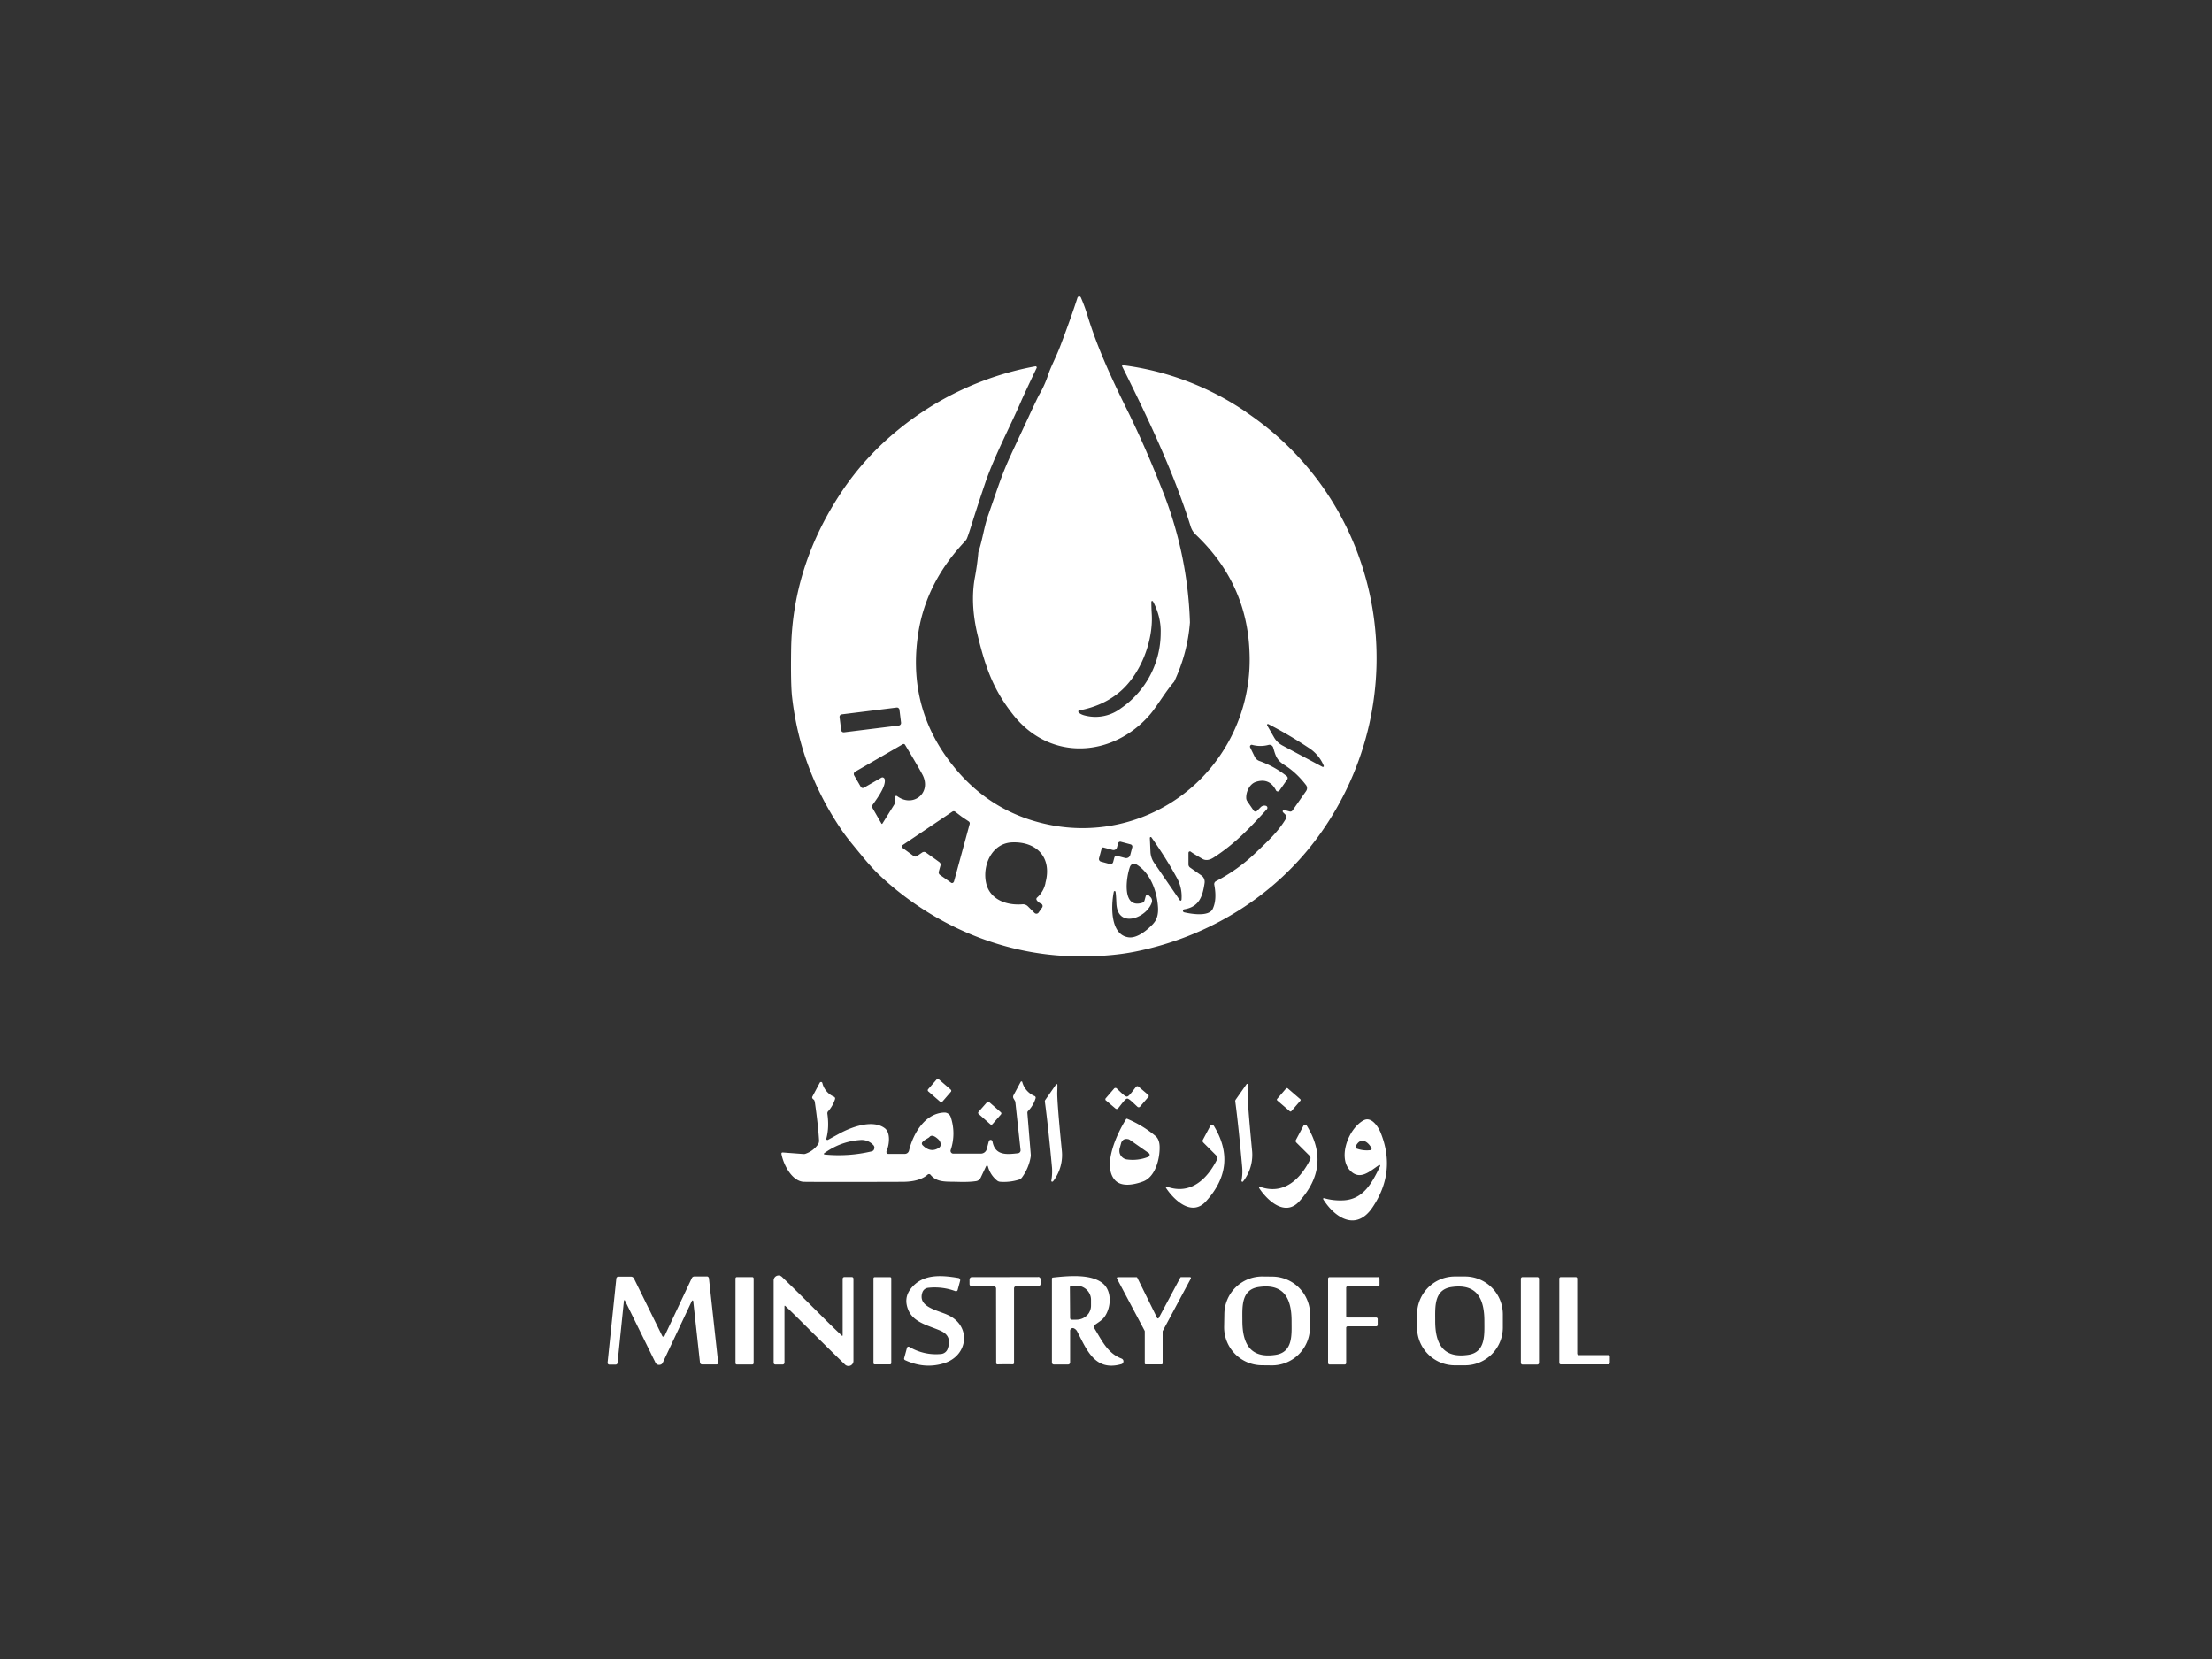
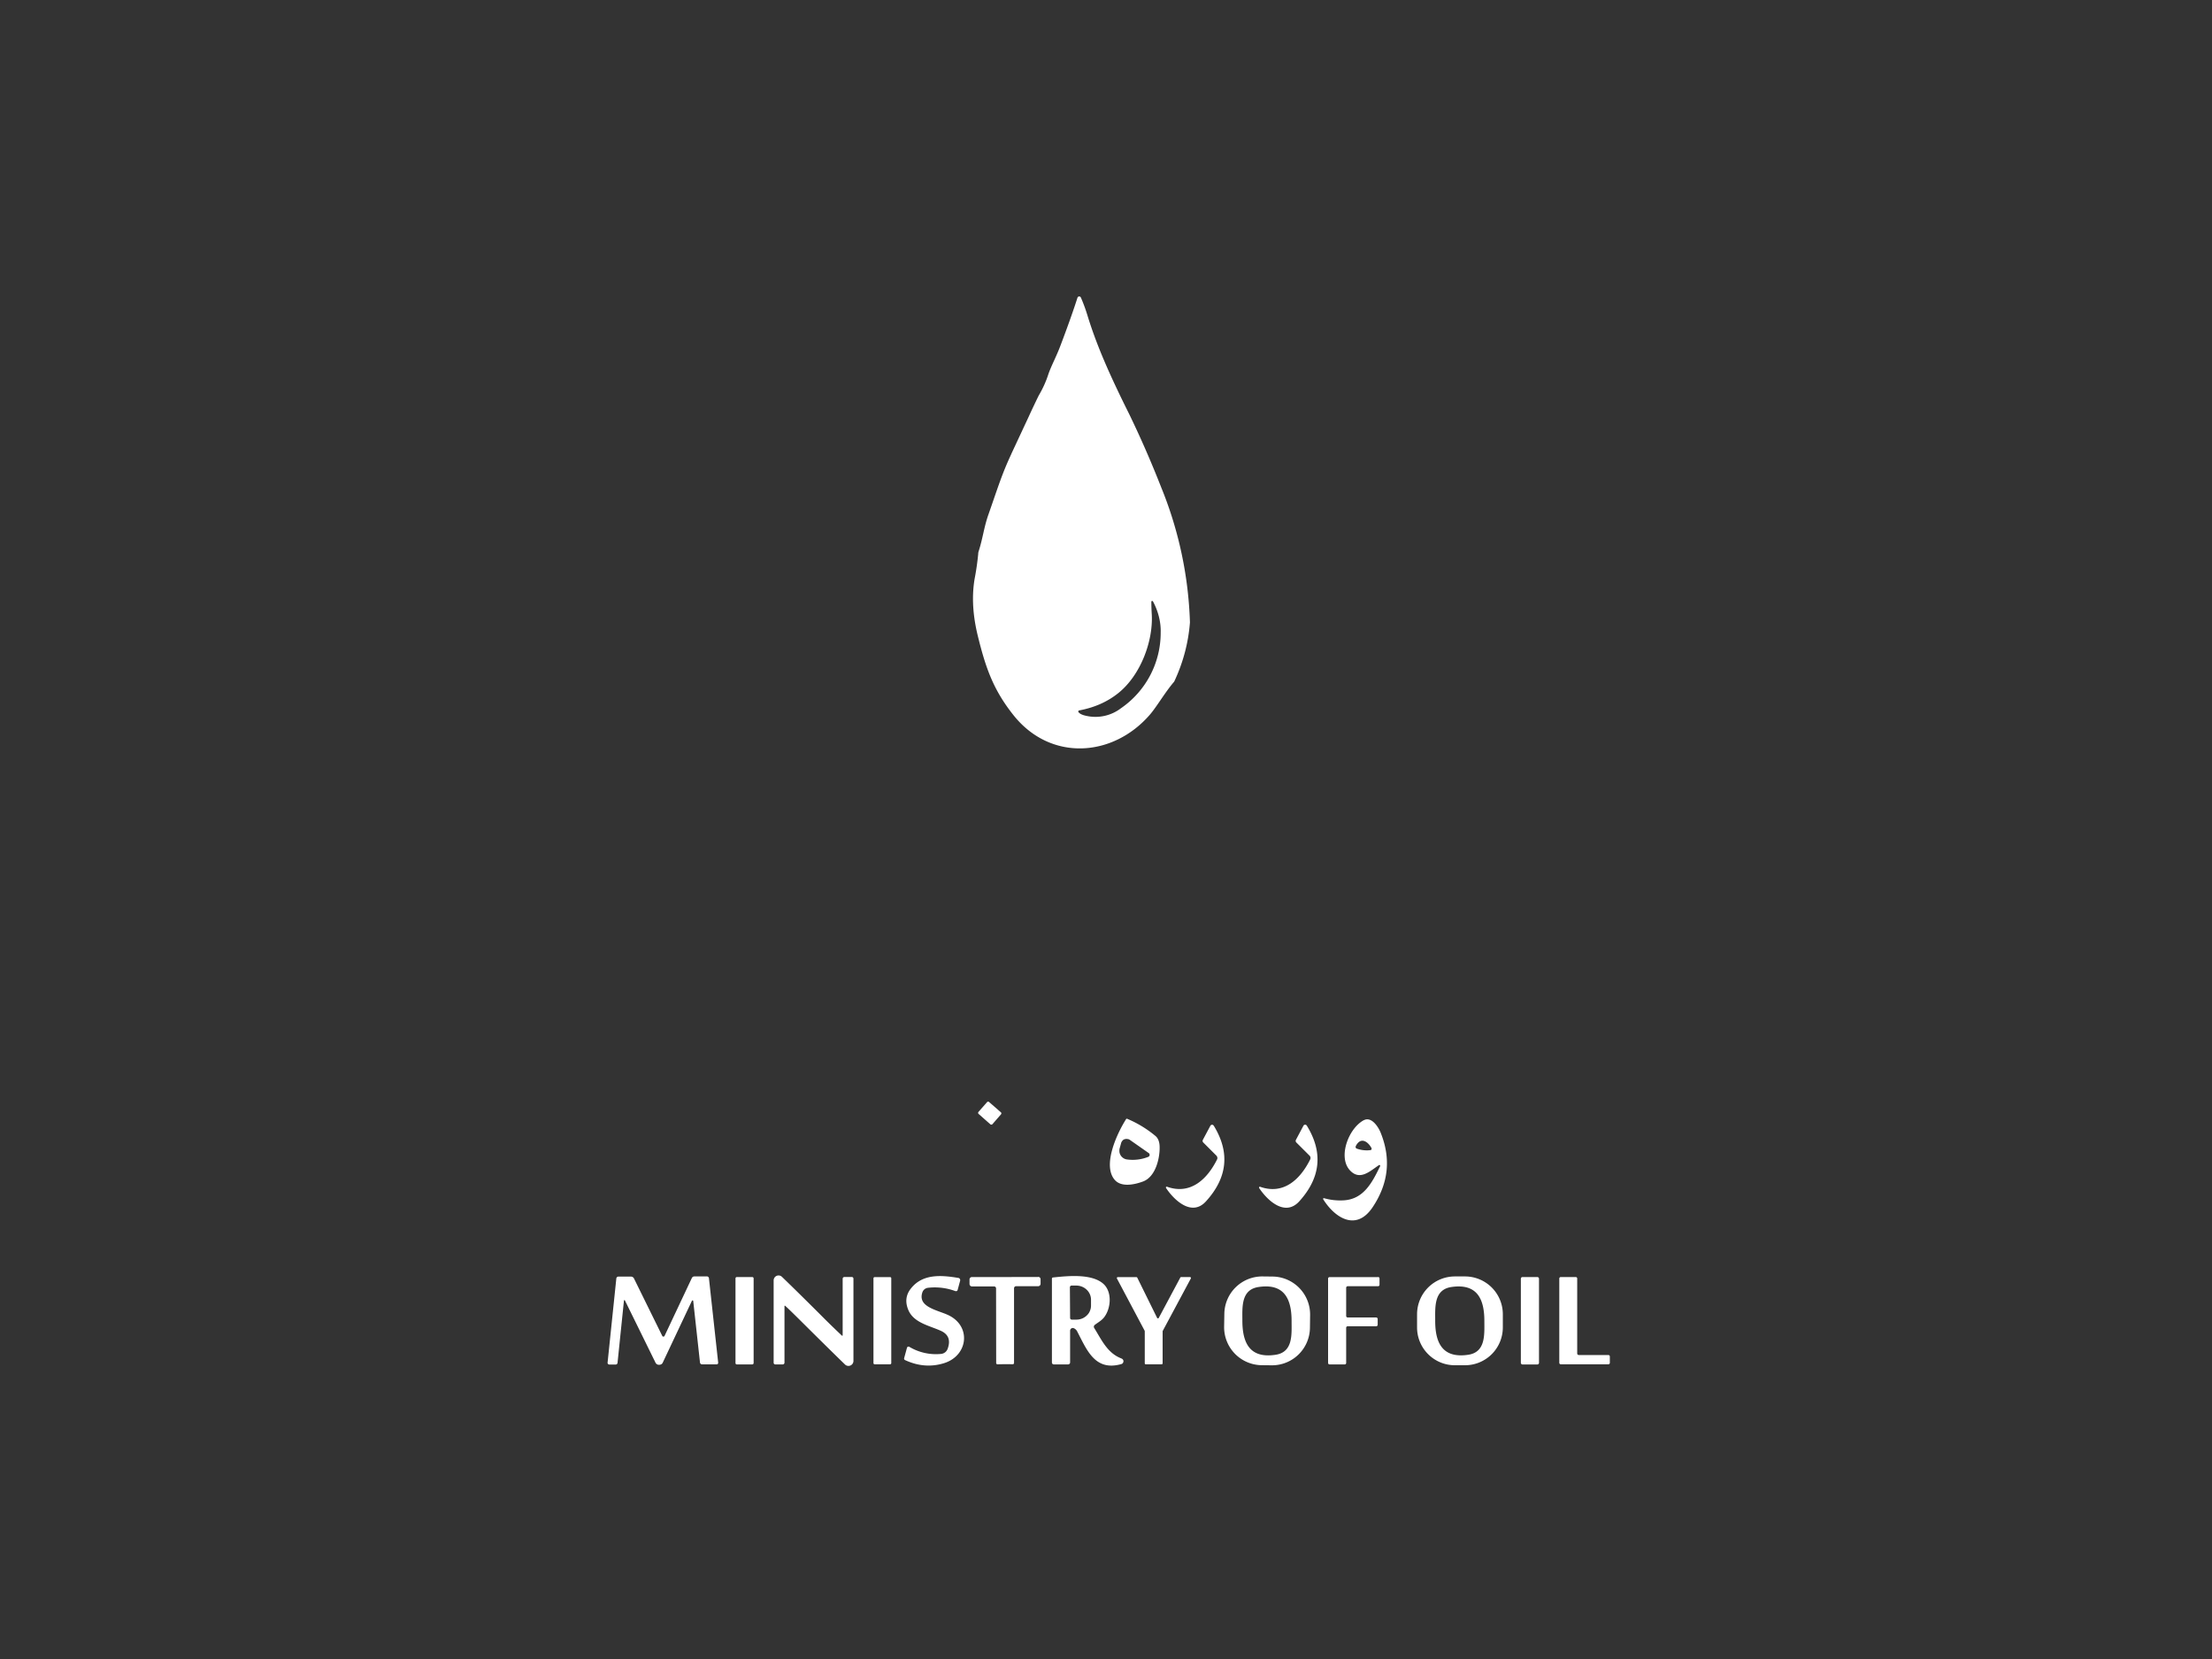
<svg xmlns="http://www.w3.org/2000/svg" width="40" height="30" fill="none">
  <rect width="100%" height="100%" fill="#333333" stroke="none" />
-   <path fill="#FFF" d="M17.041 19.921a.028.028 0 0 1-.039.003l-.216-.188a.028.028 0 0 1-.003-.039l.154-.177a.027.027 0 0 1 .039-.003l.216.187c.012.01.013.028.003.039Z" />
-   <path fill="#FFF" d="M16.776 21.239a.037.037 0 0 1 .052.006c.114.138.271.121.479.126.151.005.266 0 .347-.013a.11.11 0 0 0 .079-.06l.099-.21s.006-.008.011-.01c.009-.003.018.003.021.012a.49.49 0 0 0 .166.258c.015.012.034.02.054.022a.904.904 0 0 0 .337-.037.107.107 0 0 0 .062-.044.872.872 0 0 0 .157-.383v-.025l-.062-.759c0-.013.005-.026.015-.034a.56.56 0 0 0 .133-.225c.006-.016 0-.036-.018-.043a.382.382 0 0 1-.222-.253c0-.004-.003-.007-.007-.01-.008-.004-.018 0-.022.007l-.13.243a.06.06 0 0 0 0 .055l.025.043a.062.062 0 0 1 .009.027l.094.864a.053.053 0 0 1-.045.058c-.202.023-.417.048-.463-.214a.034.034 0 0 0-.025-.027.035.035 0 0 0-.041.024l-.038.144a.111.111 0 0 1-.106.08h-.498s-.01 0-.015-.002a.05.05 0 0 1-.033-.063.929.929 0 0 0 0-.599.119.119 0 0 0-.116-.079c-.353.013-.564.386-.637.688a.078.078 0 0 1-.077.06h-.297s-.009 0-.013-.002a.036.036 0 0 1-.019-.048c.048-.109.078-.332-.033-.415-.218-.164-.604-.023-.832.104l-.197.108a.033.033 0 0 1-.014 0c-.011-.003-.016-.014-.013-.025.036-.134.042-.283.019-.446a.056.056 0 0 1 .019-.053.606.606 0 0 0 .118-.21.036.036 0 0 0-.019-.047.362.362 0 0 1-.209-.247c-.001-.007-.007-.012-.012-.017-.012-.006-.029-.001-.035.011l-.136.256s-.003.01-.001.016a.054.054 0 0 0 .024.031c.013.007.02.025.025.055.037.259.063.486.075.683a.124.124 0 0 1-.02.076.462.462 0 0 1-.218.165.091.091 0 0 1-.046.007l-.374-.028h-.006c-.011.002-.018.014-.016.025.035.196.193.503.411.506.272.003.863.003 1.774 0 .209 0 .361-.044.457-.129h.002Zm-.967-.471s0 .007-.002.009v.002l-.004.01-.005.008a.03.03 0 0 1-.005.007l-.004.002a.07.07 0 0 1-.018.012 2.588 2.588 0 0 1-.861.059c-.007 0-.011-.007-.011-.013v-.003c0-.002.002-.004.004-.006.201-.146.422-.226.664-.241a.284.284 0 0 1 .214.081l.011.011c.01.01.015.021.019.034l.001.014v.011Zm.872-.115c.031-.043.106-.069.127-.093.034-.04.087-.025.159.042l.013.013.002.003.002.003a.124.124 0 0 1 .025.058v.006a.087.087 0 0 1-.003.036l-.003.009-.007.01-.011.011c-.102.071-.203.057-.301-.042a.043.043 0 0 1-.005-.057Zm2.361.71a.776.776 0 0 0 .158-.571c-.059-.595-.085-.943-.081-1.045.002-.059.003-.103.002-.131a.012.012 0 0 0-.005-.01.014.014 0 0 0-.018.003l-.194.279a.045.045 0 0 0-.009.036c.039.291.082.689.129 1.193a.95.95 0 0 1-.013.233c0 .006.001.012.006.016.008.005.018.004.023-.004Zm3.523-1.751s-.002-.008-.005-.01c-.006-.005-.014-.003-.018.003l-.195.278a.047.047 0 0 0-.009.037c.039.292.081.691.126 1.197a.873.873 0 0 1-.014.234c0 .006.001.012.007.016a.016.016 0 0 0 .023-.004.779.779 0 0 0 .16-.572c-.057-.597-.084-.947-.078-1.049.003-.058.004-.103.003-.13Zm-1.794.2v-.006a22.955 22.955 0 0 0-.184-.157.031.031 0 0 0-.045.006c-.066.081-.126.172-.163.175-.036.002-.111-.078-.187-.149a.033.033 0 0 0-.046.004l-.157.183v-.002.025l.184.156h.001a.033.033 0 0 0 .045-.005c.066-.081.127-.172.163-.176.036-.002.11.078.188.149.013.011.033.01.045-.003l.157-.183v-.015Zm2.581.281a.02.02 0 0 1-.028.002l-.227-.195a.02.02 0 0 1-.002-.028l.162-.189a.022.022 0 0 1 .029-.002l.226.195a.02.02 0 0 1 .003.028Z" />
-   <path fill="#FFF" d="M17.947 20.328a.028.028 0 0 1-.038.003l-.212-.187a.026.026 0 0 1-.003-.037l.155-.177a.026.026 0 0 1 .037-.002l.213.186a.026.026 0 0 1 .002.037Zm2.416-.09c-.166.261-.432.836-.205 1.098.119.136.352.088.512.029.224-.084.302-.409.3-.617 0-.095-.026-.162-.072-.203a2 2 0 0 0-.516-.314c-.006-.003-.014 0-.019.006Zm.036.36.015.005c.006.003.013.006.018.01l.343.24.006.006.005.008.002.003v.005a.067.067 0 0 1 0 .02c0 .003-.002.006-.005.01a.046.046 0 0 1-.017.014.756.756 0 0 1-.391.047.157.157 0 0 1-.088-.046l-.002-.002a.133.133 0 0 1-.031-.048l-.005-.011-.003-.012a.161.161 0 0 1-.004-.039l.001-.021c0-.006.002-.014.004-.021l.026-.094a.064.064 0 0 1 .01-.024l.006-.011c.002-.004.005-.006.008-.009a.023.023 0 0 1 .007-.007l.001-.002.007-.007.01-.005a.031.031 0 0 1 .013-.006l.008-.002.009-.002c.01-.001.02-.003.031 0 .005 0 .009 0 .014.002Zm4.266-.343c-.276.143-.476.664-.256.906.182.199.367.014.527-.092.005-.003.01-.004.015 0 .006.003.01.012.006.019-.146.301-.303.608-.679.619a1.059 1.059 0 0 1-.335-.04l-.011.001c-.006.003-.007.012-.004.019.208.333.594.587.891.147.289-.43.339-.879.147-1.353-.045-.111-.168-.293-.301-.225Zm.138.518s0 .008-.002.011a.008.008 0 0 1-.002.004.018.018 0 0 1-.008.007l-.01.003a.532.532 0 0 1-.248-.028h-.002l-.005-.004a.03.03 0 0 1-.01-.036v-.003c.087-.175.219-.088.285.034l.002.007v.003Zm-2.855-.417s-.008-.01-.013-.013a.036.036 0 0 0-.048.015l-.135.253a.041.041 0 0 0 .008.05l.237.237c.017.019.023.047.011.069-.176.353-.477.645-.904.493-.005-.002-.01-.001-.015.002-.006.004-.008.014-.003.021.144.218.465.525.722.241.39-.429.437-.885.14-1.369Zm1.67-.013a.036.036 0 0 0-.048.015l-.135.254a.041.041 0 0 0 .008.05l.238.237a.06.06 0 0 1 .011.069c-.176.353-.475.645-.904.494-.005-.002-.01-.001-.015.002a.017.017 0 0 0-.003.021c.144.219.465.525.724.241.389-.429.435-.886.138-1.369a.04.04 0 0 0-.013-.013Zm-10.835 2.74h-.227a.05.05 0 0 0-.046.03l-.493 1.046s-.006.008-.01.01c-.011.005-.026.001-.031-.01l-.513-1.042a.06.06 0 0 0-.052-.031h-.229c-.02 0-.035.015-.037.035l-.158 1.521v.003c0 .018.015.031.031.031h.116a.033.033 0 0 0 .033-.031l.116-1.125s.002-.006.005-.008a.01.01 0 0 1 .012.004l.525 1.068.019.037c.017.049.051.068.097.057a.063.063 0 0 0 .043-.035l.528-1.119s.007-.008.011-.008c.008 0 .013.006.013.013l.122 1.111a.038.038 0 0 0 .038.033h.266c.015-.001.026-.015.025-.031l-.167-1.526a.038.038 0 0 0-.039-.034Zm2.62.01h-.133a.032.032 0 0 0-.032.032v1.023s0 .003-.003.005c-.003.004-.007.004-.011 0a15.806 15.806 0 0 1-.4-.39c-.261-.26-.489-.485-.684-.673a.09.09 0 0 0-.061-.025.09.09 0 0 0-.089.089v1.49c0 .017.013.03.031.03h.133a.032.032 0 0 0 .032-.032v-1.023l.001-.004c.002-.003.008-.005.011-.001.05.043.183.174.4.39.262.26.49.485.685.674a.09.09 0 0 0 .15-.065v-1.49a.03.03 0 0 0-.031-.03Zm1.709.673c-.217-.087-.516-.149-.432-.397a.123.123 0 0 1 .096-.08 1.07 1.07 0 0 1 .502.06h.003a.03.03 0 0 0 .036-.021l.046-.17v-.004a.039.039 0 0 0-.032-.044c-.308-.051-.648-.08-.861.194-.092.117-.105.25-.04.396.102.226.387.275.589.369.134.063.173.171.117.324a.14.14 0 0 1-.117.091.938.938 0 0 1-.577-.129l-.005-.002c-.016-.005-.031.004-.036.02l-.051.187a.03.03 0 0 0 .017.036c.24.111.477.128.712.053.442-.144.49-.701.031-.883Zm3.169.801c-.257-.096-.36-.337-.495-.553a.042.042 0 0 1 .01-.054c.059-.045.125-.079.173-.142.125-.167.143-.465-.022-.606-.211-.18-.627-.14-.907-.11-.01 0-.018.01-.018.021v1.516c0 .02.015.035.035.035h.257c.02 0 .037-.016.037-.036v-.573c0-.008.002-.017.005-.023.014-.025.043-.034.067-.02a.122.122 0 0 1 .051.046c.177.336.321.736.803.6a.05.05 0 0 0 .035-.033.051.051 0 0 0-.031-.067Zm-.569-.866-.007.015a.219.219 0 0 1-.016.03l-.011.015-.013.015a.267.267 0 0 1-.2.088h-.083a.03.03 0 0 1-.031-.031l-.004-.554c0-.018.015-.031.031-.031h.082c.148 0 .267.112.269.253v.107a.239.239 0 0 1-.018.094Zm3.302-.616-.181-.002a.685.685 0 0 0-.693.677l-.004.234a.687.687 0 0 0 .677.694l.181.002a.686.686 0 0 0 .694-.677l.003-.234a.687.687 0 0 0-.677-.694Zm.05 1.415c-.473.071-.598-.227-.598-.619 0-.239-.028-.56.294-.607.472-.071.597.227.596.619 0 .239.029.56-.292.607Zm3.428-1.417h-.183a.684.684 0 0 0-.684.684v.238c0 .378.306.684.684.684h.183a.684.684 0 0 0 .684-.684v-.238a.684.684 0 0 0-.684-.684Zm.055 1.417c-.472.069-.596-.229-.594-.621 0-.24-.026-.559.295-.605.472-.069.595.229.594.62 0 .239.026.56-.295.606Zm-13.223.174a.024.024 0 0 1-.024-.024v-1.531c0-.014.011-.025.024-.025h.279c.014 0 .025.011.025.025v1.531a.025.025 0 0 1-.025.024Zm2.493-.002a.022.022 0 0 1-.022-.022v-1.533c0-.012.01-.022.022-.022h.278c.013 0 .022.01.022.022v1.533a.022.022 0 0 1-.022.022Zm2.956-1.579-.599.001h-.598a.044.044 0 0 0-.044.043v.081c0 .026.02.046.046.046h.398c.02 0 .036.015.036.035l.002 1.351c0 .012.011.022.024.022a6.168 6.168 0 0 1 .274-.001h.002c.012 0 .023-.01.023-.023v-1.351c0-.02.016-.037.036-.037h.398c.026 0 .046-.02.046-.045v-.081a.043.043 0 0 0-.044-.043Zm2.746.001h-.159c-.007 0-.013.003-.016.009l-.39.73s-.004.006-.008.007c-.009.004-.019 0-.022-.008l-.359-.728a.019.019 0 0 0-.015-.009h-.336s-.006 0-.009.002a.019.019 0 0 0-.007.024l.501.944.002.008v.582c0 .009.008.017.017.017h.289a.018.018 0 0 0 .017-.017v-.579s0-.006.002-.008l.508-.948.002-.009c0-.009-.008-.017-.018-.017Zm3.401.001h-.878a.027.027 0 0 0-.026.027v1.526c0 .014.012.026.026.026h.275a.026.026 0 0 0 .026-.026v-.638c0-.014.013-.026.027-.026h.516a.027.027 0 0 0 .027-.027v-.105a.028.028 0 0 0-.027-.027h-.516c-.014 0-.027-.012-.027-.026v-.512c0-.014.013-.027.027-.027h.55a.026.026 0 0 0 .026-.026v-.114a.027.027 0 0 0-.026-.027Zm2.612 1.58a.03.03 0 0 1-.03-.03v-1.521a.03.03 0 0 1 .03-.03h.269a.03.03 0 0 1 .029.03v1.521a.03.03 0 0 1-.029.03Zm1.552-.171h-.536a.028.028 0 0 1-.027-.028v-1.354a.027.027 0 0 0-.028-.028h-.268a.027.027 0 0 0-.028.028v1.522c0 .016.012.028.028.028h.859a.027.027 0 0 0 .027-.028v-.113a.027.027 0 0 0-.027-.027ZM18.286 8.214c-.169.36-.242.606-.413 1.093-.079.223-.101.43-.175.659a.169.169 0 0 0-.009.053 4.783 4.783 0 0 1-.065.449c-.053.314-.034.656.057 1.027.146.599.289.988.644 1.435.67.844 1.799.766 2.468-.006.126-.146.276-.408.44-.598.161-.342.256-.699.285-1.071a7.036 7.036 0 0 0-.523-2.45 18.467 18.467 0 0 0-.578-1.322c-.347-.695-.583-1.23-.748-1.765a2.962 2.962 0 0 0-.123-.337.037.037 0 0 0-.02-.019.034.034 0 0 0-.042.022c-.075.234-.179.527-.313.88-.074.194-.168.366-.216.511-.04.123-.096.249-.172.378a15.7 15.7 0 0 0-.179.378l-.319.683Zm1.228 4.633c.278-.052.514-.157.71-.315.398-.319.629-.931.604-1.417a4.056 4.056 0 0 1-.008-.234c0-.004.003-.01.008-.012.006-.004.016-.001.021.006.094.173.145.373.14.559a1.657 1.657 0 0 1-.718 1.373.76.76 0 0 1-.627.138c-.073-.015-.12-.038-.143-.069a.019.019 0 0 1-.002-.007.02.02 0 0 1 .015-.022Z" />
-   <path fill="#FFF" d="M22.536 7.452a5.093 5.093 0 0 0-2.227-.848c-.003 0-.007 0-.01.002a.014.014 0 0 0-.006.021c.463.929.927 1.902 1.239 2.896a.341.341 0 0 0 .09.144c.621.589.944 1.299.973 2.126a3.063 3.063 0 0 1-.704 2.096 3.01 3.01 0 0 1-2.787 1.049c-.821-.133-1.481-.543-1.976-1.23-.484-.67-.657-1.432-.519-2.284.098-.598.375-1.14.831-1.625a.286.286 0 0 0 .038-.048c.011-.018.04-.101.087-.249.077-.247.16-.501.248-.76.164-.486.452-1.024.655-1.494.026-.061.118-.259.278-.595.002-.003.002-.008.001-.012a.021.021 0 0 0-.023-.017 5.466 5.466 0 0 0-2.536 1.193 5.057 5.057 0 0 0-1.02 1.154c-.551.854-.85 1.783-.862 2.786-.006.419 0 .703.018.853.1.875.402 1.678.901 2.408.11.159.221.287.389.492.11.133.216.248.32.344.938.868 2.169 1.403 3.455 1.437.433.011.817-.017 1.154-.086 1.326-.269 2.524-1.008 3.312-2.102 1.782-2.474 1.223-5.935-1.321-7.65Zm-7.274 5.791a.046.046 0 0 1-.051-.04l-.029-.234a.045.045 0 0 1 .04-.051l.992-.123a.046.046 0 0 1 .051.04l.029.234a.047.047 0 0 1-.04.051l-.992.123Zm.955 1.151c-.012-.006-.026 0-.032.013-.009.021.013.095-.014.142l-.215.345-.004.003c-.004.002-.01.001-.012-.003l-.173-.301c-.003-.005-.003-.013 0-.02.041-.066.263-.339.231-.482 0-.004-.002-.007-.005-.012-.012-.02-.037-.028-.057-.015l-.314.18a.041.041 0 0 1-.056-.015l-.12-.207c-.013-.024-.006-.054.018-.067l.861-.497a.03.03 0 0 1 .041.01c.144.239.248.416.311.533.181.333-.164.613-.455.395l-.006-.003Zm1.031 1.55-.005.01c-.01.014-.031.019-.045.008l-.202-.142a.055.055 0 0 1-.02-.057l.031-.112a.057.057 0 0 0-.022-.062c-.017-.012-.056-.042-.121-.087l-.122-.087a.059.059 0 0 0-.065 0l-.095.065a.054.054 0 0 1-.06 0l-.198-.145-.008-.009c-.01-.016-.007-.036.009-.046l.898-.604a.044.044 0 0 1 .049.002l.121.092.125.084c.014.01.021.027.017.045l-.285 1.045Zm1.658.021a.477.477 0 0 1-.15.264.036.036 0 0 0-.01.047.174.174 0 0 0 .081.066l.006.003a.048.048 0 0 1 .011.068l-.062.088-.005.007a.05.05 0 0 1-.071 0l-.119-.119a.126.126 0 0 0-.099-.036c-.3.024-.587-.094-.654-.377-.076-.317.096-.727.466-.743.447-.019.729.274.605.731Zm1.158-.342-.155-.042a.05.05 0 0 1-.035-.061l.047-.174c.005-.016.02-.025.036-.02l.163.044a.064.064 0 0 0 .078-.044l.021-.077a.04.04 0 0 1 .049-.027l.177.047c.024.007.037.03.03.053l-.037.14a.076.076 0 0 1-.093.053l-.141-.037a.042.042 0 0 0-.053.029l-.022.082a.053.053 0 0 1-.064.037Zm.794 1.077c-.107.114-.288.269-.447.25-.335-.041-.323-.564-.27-.823 0-.007.005-.012.012-.013.009-.003.017.003.019.012.005.02.011.092.016.214.023.461.55.259.64-.021a.095.095 0 0 0-.024-.097l-.031-.031s-.008-.007-.014-.009a.035.035 0 0 0-.041.024l-.022.079a.058.058 0 0 1-.039.04c-.38.119-.291-.474-.222-.655l.007-.013a.078.078 0 0 1 .109-.025c.255.156.375.492.39.787.005.12-.022.213-.084.28Zm.506-.426s-.003.008-.007.01c-.006.006-.016.004-.021-.003l-.466-.679a.383.383 0 0 1-.066-.196l-.011-.253c0-.006.003-.011.007-.015.008-.004.017-.003.022.005.175.248.324.485.449.713a.697.697 0 0 1 .094.418Zm2.254-1.968-.244.348a.047.047 0 0 1-.053.02l-.096-.026c-.008-.003-.017 0-.023.006a.026.026 0 0 0 0 .035l.036.035a.075.075 0 0 1 .01.09c-.14.23-.312.388-.55.615a3.08 3.08 0 0 1-.709.506.059.059 0 0 0-.031.064c.034.179.025.324-.028.436-.067.145-.38.094-.516.063a.028.028 0 0 1-.022-.023.026.026 0 0 1 .023-.032c.271-.044.332-.232.368-.477a.141.141 0 0 0-.06-.136l-.201-.141a.07.07 0 0 1-.031-.061v-.206c0-.005.003-.012.006-.016.009-.012.025-.013.037-.004.023.019.093.062.211.13.059.033.126.024.203-.026.377-.245.627-.505.962-.873a.037.037 0 0 0 .007-.014.037.037 0 0 0-.024-.047.095.095 0 0 0-.096.025l-.067.067-.005.005c-.018.012-.041.006-.054-.01l-.117-.171a.105.105 0 0 1-.018-.052c-.007-.112.058-.256.169-.295.165-.056.288-.006.369.151.002.005.006.01.011.013a.037.037 0 0 0 .051-.009l.142-.202a.043.043 0 0 0-.008-.057 1.723 1.723 0 0 0-.493-.275.15.15 0 0 1-.086-.074l-.085-.174a.033.033 0 0 1-.001-.024c.006-.017.024-.027.041-.02a.56.56 0 0 0 .294 0 .07.07 0 0 1 .083.047c.044.151.063.228.2.314.148.093.279.215.395.367a.09.09 0 0 1 .001.106Zm.298-.438-.727-.388a.382.382 0 0 1-.149-.144l-.126-.22s-.003-.011 0-.015c.005-.008.013-.01.021-.007a7.6 7.6 0 0 1 .727.427.7.7 0 0 1 .276.327v.012c-.004.008-.013.01-.021.006Z" />
+   <path fill="#FFF" d="M17.947 20.328a.028.028 0 0 1-.038.003l-.212-.187a.026.026 0 0 1-.003-.037l.155-.177a.026.026 0 0 1 .037-.002l.213.186a.026.026 0 0 1 .002.037Zm2.416-.09c-.166.261-.432.836-.205 1.098.119.136.352.088.512.029.224-.084.302-.409.3-.617 0-.095-.026-.162-.072-.203a2 2 0 0 0-.516-.314c-.006-.003-.014 0-.019.006Zm.036.36.015.005c.006.003.013.006.018.01l.343.24.006.006.005.008.002.003v.005a.067.067 0 0 1 0 .02c0 .003-.002.006-.005.01a.046.046 0 0 1-.017.014.756.756 0 0 1-.391.047.157.157 0 0 1-.088-.046l-.002-.002a.133.133 0 0 1-.031-.048l-.005-.011-.003-.012a.161.161 0 0 1-.004-.039l.001-.021c0-.006.002-.014.004-.021l.026-.094a.064.064 0 0 1 .01-.024l.006-.011c.002-.004.005-.006.008-.009a.023.023 0 0 1 .007-.007l.001-.002.007-.007.01-.005a.031.031 0 0 1 .013-.006l.008-.002.009-.002c.01-.001.02-.003.031 0 .005 0 .009 0 .014.002Zm4.266-.343c-.276.143-.476.664-.256.906.182.199.367.014.527-.092.005-.003.01-.004.015 0 .006.003.01.012.006.019-.146.301-.303.608-.679.619a1.059 1.059 0 0 1-.335-.04l-.011.001c-.006.003-.007.012-.004.019.208.333.594.587.891.147.289-.43.339-.879.147-1.353-.045-.111-.168-.293-.301-.225Zm.138.518s0 .008-.002.011a.008.008 0 0 1-.002.004.018.018 0 0 1-.008.007l-.01.003a.532.532 0 0 1-.248-.028h-.002l-.005-.004a.03.03 0 0 1-.01-.036v-.003c.087-.175.219-.088.285.034l.002.007v.003Zm-2.855-.417s-.008-.01-.013-.013a.036.036 0 0 0-.048.015l-.135.253a.041.041 0 0 0 .008.05l.237.237c.017.019.023.047.011.069-.176.353-.477.645-.904.493-.005-.002-.01-.001-.015.002-.006.004-.008.014-.003.021.144.218.465.525.722.241.39-.429.437-.885.14-1.369m1.67-.013a.036.036 0 0 0-.048.015l-.135.254a.041.041 0 0 0 .008.05l.238.237a.06.06 0 0 1 .011.069c-.176.353-.475.645-.904.494-.005-.002-.01-.001-.015.002a.017.017 0 0 0-.003.021c.144.219.465.525.724.241.389-.429.435-.886.138-1.369a.04.04 0 0 0-.013-.013Zm-10.835 2.74h-.227a.05.05 0 0 0-.046.03l-.493 1.046s-.006.008-.01.01c-.011.005-.026.001-.031-.01l-.513-1.042a.06.06 0 0 0-.052-.031h-.229c-.02 0-.035.015-.037.035l-.158 1.521v.003c0 .018.015.031.031.031h.116a.033.033 0 0 0 .033-.031l.116-1.125s.002-.006.005-.008a.01.01 0 0 1 .012.004l.525 1.068.019.037c.017.049.051.068.097.057a.063.063 0 0 0 .043-.035l.528-1.119s.007-.008.011-.008c.008 0 .013.006.013.013l.122 1.111a.038.038 0 0 0 .038.033h.266c.015-.001.026-.015.025-.031l-.167-1.526a.038.038 0 0 0-.039-.034Zm2.62.01h-.133a.032.032 0 0 0-.032.032v1.023s0 .003-.003.005c-.003.004-.007.004-.011 0a15.806 15.806 0 0 1-.4-.39c-.261-.26-.489-.485-.684-.673a.09.09 0 0 0-.061-.025.09.09 0 0 0-.089.089v1.49c0 .017.013.03.031.03h.133a.032.032 0 0 0 .032-.032v-1.023l.001-.004c.002-.003.008-.005.011-.001.05.043.183.174.4.39.262.26.49.485.685.674a.09.09 0 0 0 .15-.065v-1.49a.03.03 0 0 0-.031-.03Zm1.709.673c-.217-.087-.516-.149-.432-.397a.123.123 0 0 1 .096-.08 1.07 1.07 0 0 1 .502.06h.003a.03.03 0 0 0 .036-.021l.046-.17v-.004a.039.039 0 0 0-.032-.044c-.308-.051-.648-.08-.861.194-.092.117-.105.25-.04.396.102.226.387.275.589.369.134.063.173.171.117.324a.14.14 0 0 1-.117.091.938.938 0 0 1-.577-.129l-.005-.002c-.016-.005-.031.004-.036.02l-.051.187a.03.03 0 0 0 .017.036c.24.111.477.128.712.053.442-.144.49-.701.031-.883Zm3.169.801c-.257-.096-.36-.337-.495-.553a.042.042 0 0 1 .01-.054c.059-.045.125-.079.173-.142.125-.167.143-.465-.022-.606-.211-.18-.627-.14-.907-.11-.01 0-.018.01-.018.021v1.516c0 .02.015.035.035.035h.257c.02 0 .037-.016.037-.036v-.573c0-.008.002-.017.005-.023.014-.025.043-.034.067-.02a.122.122 0 0 1 .051.046c.177.336.321.736.803.6a.05.05 0 0 0 .035-.033.051.051 0 0 0-.031-.067Zm-.569-.866-.007.015a.219.219 0 0 1-.016.03l-.011.015-.013.015a.267.267 0 0 1-.2.088h-.083a.03.03 0 0 1-.031-.031l-.004-.554c0-.018.015-.031.031-.031h.082c.148 0 .267.112.269.253v.107a.239.239 0 0 1-.018.094Zm3.302-.616-.181-.002a.685.685 0 0 0-.693.677l-.004.234a.687.687 0 0 0 .677.694l.181.002a.686.686 0 0 0 .694-.677l.003-.234a.687.687 0 0 0-.677-.694Zm.05 1.415c-.473.071-.598-.227-.598-.619 0-.239-.028-.56.294-.607.472-.071.597.227.596.619 0 .239.029.56-.292.607Zm3.428-1.417h-.183a.684.684 0 0 0-.684.684v.238c0 .378.306.684.684.684h.183a.684.684 0 0 0 .684-.684v-.238a.684.684 0 0 0-.684-.684Zm.055 1.417c-.472.069-.596-.229-.594-.621 0-.24-.026-.559.295-.605.472-.069.595.229.594.62 0 .239.026.56-.295.606Zm-13.223.174a.024.024 0 0 1-.024-.024v-1.531c0-.014.011-.025.024-.025h.279c.014 0 .025.011.025.025v1.531a.025.025 0 0 1-.025.024Zm2.493-.002a.022.022 0 0 1-.022-.022v-1.533c0-.012.01-.022.022-.022h.278c.013 0 .022.01.022.022v1.533a.022.022 0 0 1-.022.022Zm2.956-1.579-.599.001h-.598a.044.044 0 0 0-.044.043v.081c0 .026.02.046.046.046h.398c.02 0 .036.015.036.035l.002 1.351c0 .012.011.022.024.022a6.168 6.168 0 0 1 .274-.001h.002c.012 0 .023-.01.023-.023v-1.351c0-.02.016-.037.036-.037h.398c.026 0 .046-.02.046-.045v-.081a.043.043 0 0 0-.044-.043Zm2.746.001h-.159c-.007 0-.013.003-.016.009l-.39.73s-.004.006-.008.007c-.009.004-.019 0-.022-.008l-.359-.728a.019.019 0 0 0-.015-.009h-.336s-.006 0-.009.002a.019.019 0 0 0-.007.024l.501.944.002.008v.582c0 .009.008.017.017.017h.289a.018.018 0 0 0 .017-.017v-.579s0-.006.002-.008l.508-.948.002-.009c0-.009-.008-.017-.018-.017Zm3.401.001h-.878a.027.027 0 0 0-.026.027v1.526c0 .014.012.026.026.026h.275a.026.026 0 0 0 .026-.026v-.638c0-.014.013-.026.027-.026h.516a.027.027 0 0 0 .027-.027v-.105a.028.028 0 0 0-.027-.027h-.516c-.014 0-.027-.012-.027-.026v-.512c0-.014.013-.027.027-.027h.55a.026.026 0 0 0 .026-.026v-.114a.027.027 0 0 0-.026-.027Zm2.612 1.58a.03.03 0 0 1-.03-.03v-1.521a.03.03 0 0 1 .03-.03h.269a.03.03 0 0 1 .029.03v1.521a.03.03 0 0 1-.029.03Zm1.552-.171h-.536a.028.028 0 0 1-.027-.028v-1.354a.027.027 0 0 0-.028-.028h-.268a.027.027 0 0 0-.028.028v1.522c0 .016.012.028.028.028h.859a.027.027 0 0 0 .027-.028v-.113a.027.027 0 0 0-.027-.027ZM18.286 8.214c-.169.36-.242.606-.413 1.093-.079.223-.101.43-.175.659a.169.169 0 0 0-.009.053 4.783 4.783 0 0 1-.065.449c-.053.314-.034.656.057 1.027.146.599.289.988.644 1.435.67.844 1.799.766 2.468-.006.126-.146.276-.408.44-.598.161-.342.256-.699.285-1.071a7.036 7.036 0 0 0-.523-2.45 18.467 18.467 0 0 0-.578-1.322c-.347-.695-.583-1.23-.748-1.765a2.962 2.962 0 0 0-.123-.337.037.037 0 0 0-.02-.019.034.034 0 0 0-.042.022c-.075.234-.179.527-.313.88-.074.194-.168.366-.216.511-.04.123-.096.249-.172.378a15.7 15.7 0 0 0-.179.378l-.319.683Zm1.228 4.633c.278-.052.514-.157.71-.315.398-.319.629-.931.604-1.417a4.056 4.056 0 0 1-.008-.234c0-.004.003-.01.008-.012.006-.004.016-.001.021.006.094.173.145.373.14.559a1.657 1.657 0 0 1-.718 1.373.76.76 0 0 1-.627.138c-.073-.015-.12-.038-.143-.069a.019.019 0 0 1-.002-.007.02.02 0 0 1 .015-.022Z" />
</svg>